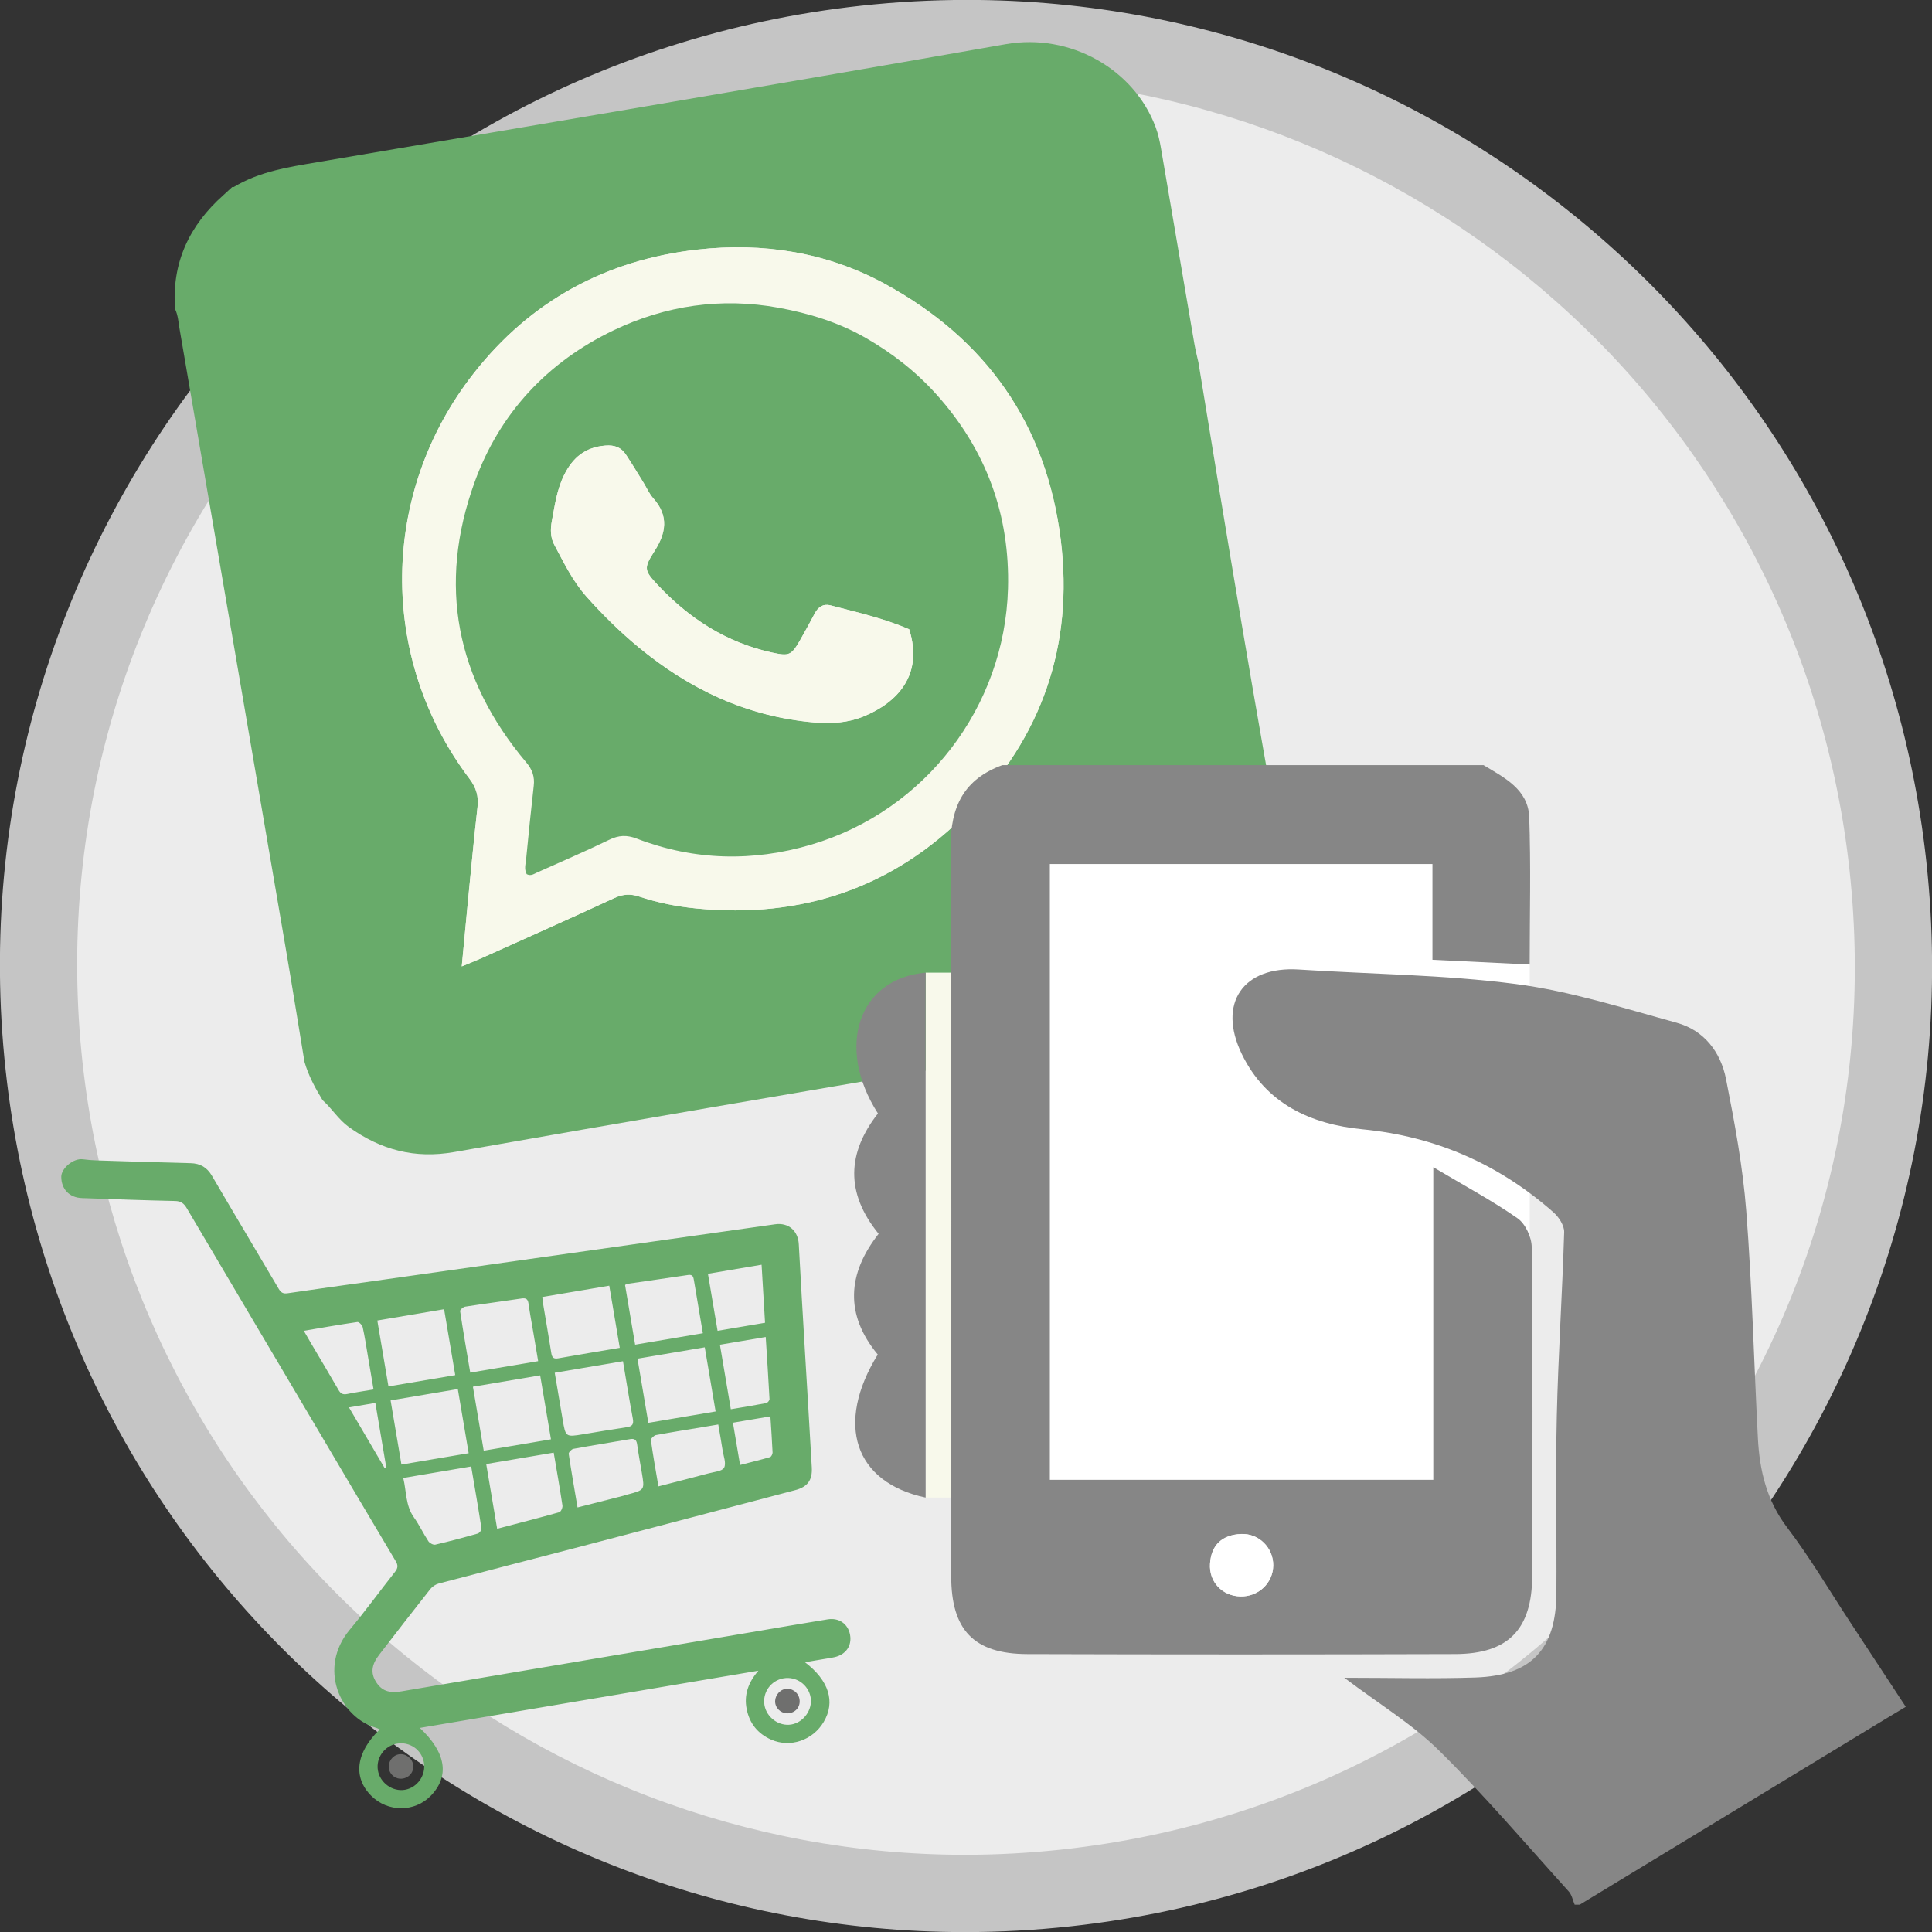
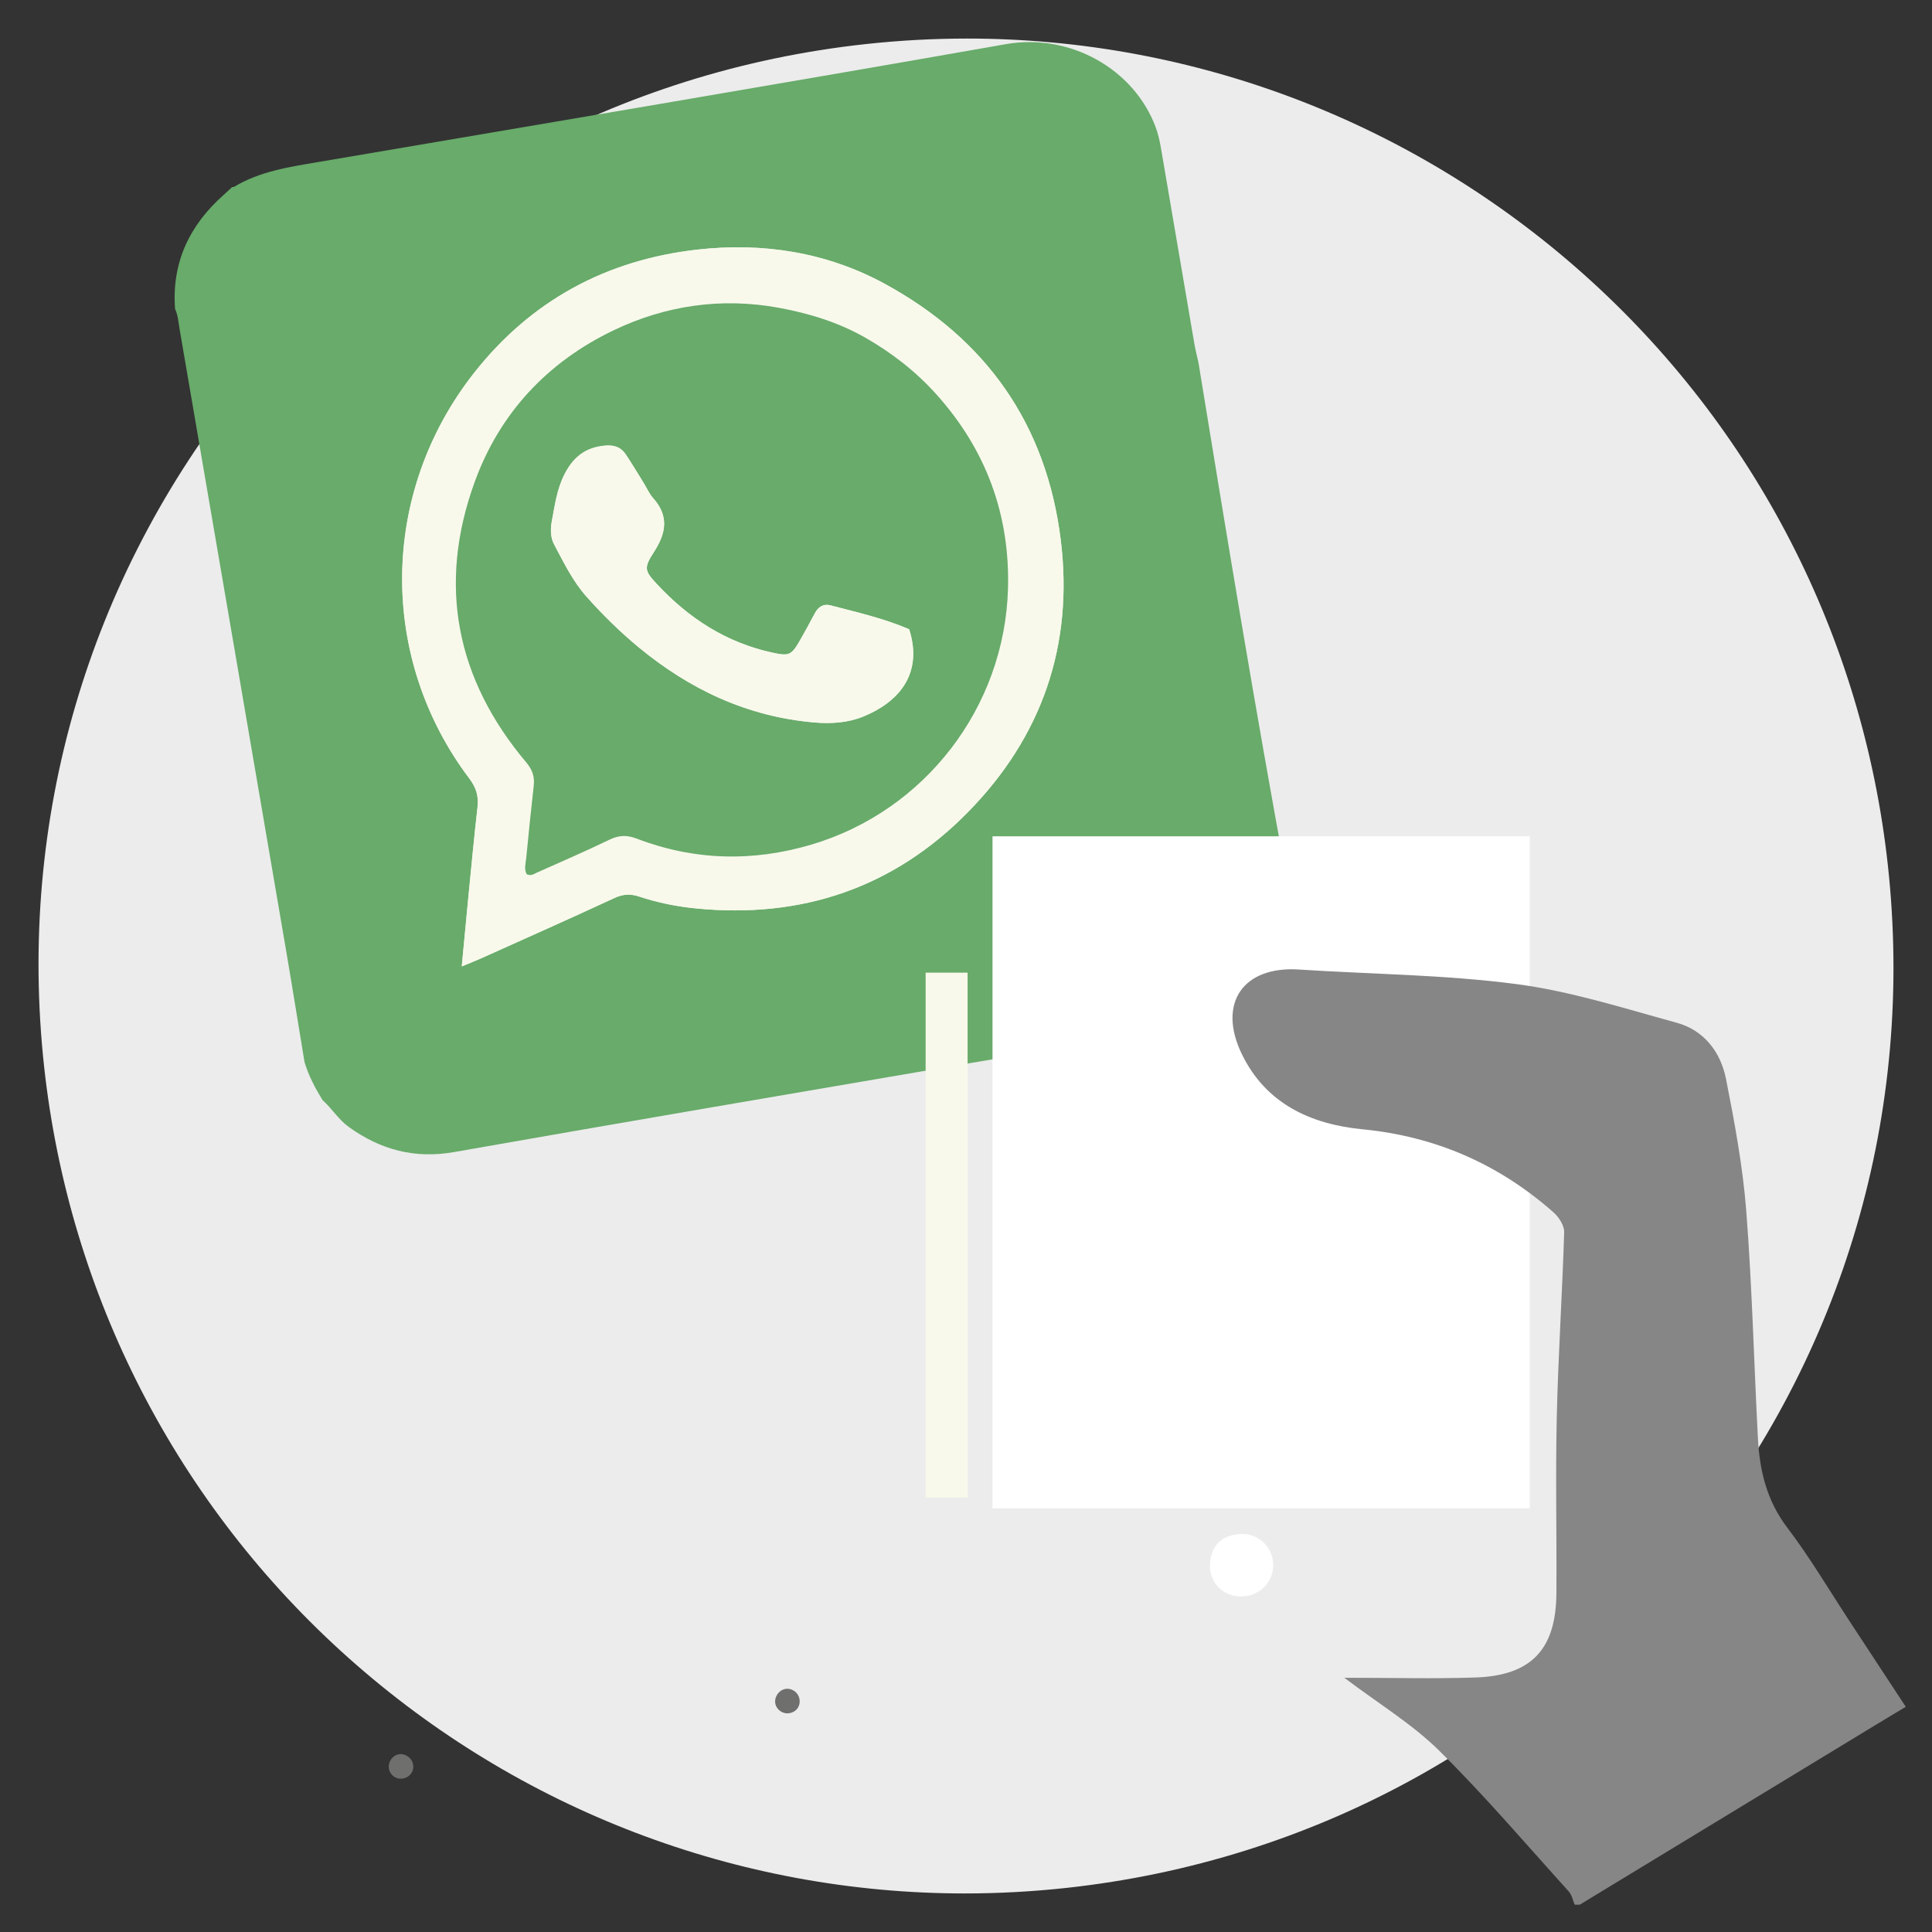
<svg xmlns="http://www.w3.org/2000/svg" version="1.1" id="Livello_1" x="0px" y="0px" width="300px" height="300px" viewBox="0 0 300 300" enable-background="new 0 0 300 300" xml:space="preserve">
  <rect x="0" y="0" width="300" height="300" fill="#333333" stroke="none" />
  <g>
    <path fill="#ECECEC" d="M149.816,294.013c-35.25,0-69.225-12.978-95.664-36.542c-26.632-23.736-43.431-56.358-47.303-91.857   c-4.171-38.237,6.798-75.81,30.887-105.796c24.089-29.987,58.413-48.798,96.65-52.969c5.243-0.572,10.559-0.862,15.799-0.862   c35.249,0,69.223,12.978,95.662,36.542c26.632,23.736,43.431,56.358,47.303,91.857c4.171,38.237-6.798,75.81-30.887,105.796   c-24.088,29.987-58.412,48.798-96.648,52.969C160.372,293.723,155.056,294.013,149.816,294.013z" />
-     <path fill="#C5C5C5" d="M150.192,11.987c33.771,0,66.325,12.438,91.664,35.023c25.521,22.747,41.619,54.009,45.329,88.027   c3.998,36.644-6.515,72.651-29.6,101.388c-23.084,28.737-55.978,46.765-92.621,50.762c-5.028,0.548-10.125,0.827-15.148,0.827   c-33.776,0-66.332-12.438-91.672-35.021c-25.521-22.746-41.62-54.008-45.33-88.028c-3.998-36.644,6.515-72.651,29.6-101.388   s55.979-46.765,92.623-50.762c5.026-0.548,10.123-0.826,15.151-0.827H150.192 M150.186-0.013c-5.432,0-10.925,0.295-16.449,0.897   C51.381,9.867-8.099,83.91,0.885,166.265c8.38,76.831,73.379,133.749,148.932,133.749c5.432,0,10.925-0.295,16.449-0.897   c82.354-8.983,141.833-83.026,132.85-165.38C290.735,56.905,225.736-0.016,150.186-0.013L150.186-0.013z" />
  </g>
  <g>
    <path fill-rule="evenodd" clip-rule="evenodd" fill="#68AB6A" d="M27.184,47.982c-0.536-7.186,2.213-12.977,7.508-17.688   c0.46-0.411,0.915-0.836,1.367-1.254c0.09-0.004,0.199,0.023,0.267-0.017c3.989-2.409,8.485-3.079,12.97-3.843   c35.637-6.068,71.284-12.06,106.886-18.323c9.965-1.752,19.886,3.847,23.257,12.862c0.411,1.106,0.653,2.217,0.846,3.353   c1.735,10.116,3.452,20.236,5.183,30.353c0.168,0.965,0.416,1.915,0.626,2.87c4.405,26.952,8.818,53.9,13.802,80.752   c-0.003,3.291-0.127,6.679-1.313,9.682c-2.538,6.424-6.858,11.332-14.034,12.623c-11.418,2.051-22.886,3.835-34.323,5.793   c-26.569,4.546-53.145,9.063-79.69,13.742c-6.146,1.083-11.433-0.344-16.371-3.889c-1.615-1.162-2.621-2.875-4.078-4.168   c-1.147-1.883-2.19-3.814-2.807-5.947c-0.974-5.904-1.917-11.812-2.926-17.708c-5.475-32.025-10.969-64.045-16.466-96.066   C27.705,50.056,27.656,48.97,27.184,47.982z M71.701,150.063c1.348-0.559,2.164-0.874,2.959-1.232   c6.92-3.112,13.857-6.188,20.739-9.384c1.334-0.621,2.508-0.676,3.841-0.231c2.886,0.959,5.843,1.552,8.879,1.849   c16.391,1.609,30.633-3.21,42.152-14.924c11.491-11.681,16.468-25.919,14.441-42.308c-2.224-17.959-11.603-31.215-27.379-39.791   c-8.985-4.885-18.88-6.42-29.002-5.288c-14.175,1.584-25.918,7.925-34.776,19.224c-14.569,18.58-14.835,44.163-0.658,62.937   c1.065,1.411,1.443,2.736,1.249,4.434c-0.534,4.696-0.974,9.403-1.438,14.108C72.382,142.808,72.071,146.162,71.701,150.063z" />
    <path fill-rule="evenodd" clip-rule="evenodd" fill="#F8F9EB" d="M71.701,150.063c0.37-3.901,0.681-7.255,1.008-10.606   c0.464-4.705,0.903-9.412,1.438-14.108c0.194-1.698-0.184-3.022-1.249-4.434c-14.177-18.774-13.911-44.357,0.658-62.937   c8.858-11.298,20.602-17.64,34.776-19.224c10.122-1.133,20.017,0.403,29.002,5.288c15.776,8.576,25.155,21.832,27.379,39.791   c2.026,16.388-2.95,30.627-14.441,42.308c-11.52,11.714-25.762,16.533-42.152,14.924c-3.036-0.297-5.993-0.89-8.879-1.849   c-1.333-0.445-2.507-0.39-3.841,0.231c-6.882,3.196-13.819,6.272-20.739,9.384C73.865,149.189,73.049,149.504,71.701,150.063z    M81.785,135.739c0.66,0.336,1.111-0.033,1.584-0.245c3.744-1.682,7.523-3.296,11.215-5.087c1.487-0.723,2.718-0.793,4.295-0.188   c8.902,3.41,17.999,3.626,27.089,0.935c17.662-5.229,30.035-21.331,30.55-39.745c0.317-11.486-3.405-21.579-11.101-30.153   c-3.182-3.547-6.894-6.441-11.033-8.81c-4.207-2.407-8.783-3.798-13.484-4.659c-8.885-1.626-17.538-0.363-25.611,3.5   c-10.276,4.919-17.713,12.868-21.594,23.592c-5.771,15.94-2.891,30.542,8.025,43.507c0.955,1.136,1.321,2.225,1.16,3.637   c-0.42,3.724-0.803,7.454-1.163,11.186C81.636,134.06,81.344,134.95,81.785,135.739z" />
    <path fill-rule="evenodd" clip-rule="evenodd" fill="#68AB6A" d="M81.785,135.739c-0.441-0.789-0.149-1.679-0.068-2.528   c0.36-3.731,0.743-7.461,1.163-11.186c0.161-1.413-0.205-2.501-1.16-3.637c-10.916-12.965-13.797-27.567-8.025-43.507   c3.881-10.724,11.317-18.673,21.594-23.592c8.073-3.863,16.727-5.127,25.611-3.5c4.701,0.861,9.277,2.251,13.484,4.659   c4.14,2.369,7.852,5.263,11.033,8.81c7.695,8.574,11.418,18.667,11.101,30.153c-0.515,18.414-12.888,34.516-30.55,39.745   c-9.09,2.691-18.187,2.475-27.089-0.935c-1.577-0.605-2.808-0.535-4.295,0.188c-3.691,1.792-7.471,3.406-11.215,5.087   C82.896,135.706,82.445,136.075,81.785,135.739z M141.175,97.709c-3.929-1.695-8.104-2.636-12.233-3.716   c-1.087-0.285-1.887,0.24-2.411,1.225c-0.756,1.417-1.513,2.833-2.315,4.223c-1.35,2.336-1.688,2.461-4.297,1.895   c-7.143-1.551-12.966-5.327-17.887-10.612c-1.979-2.121-2.097-2.522-0.44-5.086c1.839-2.847,2.302-5.514-0.145-8.256   c-0.644-0.72-1.039-1.658-1.558-2.492c-0.894-1.438-1.76-2.892-2.695-4.3c-0.752-1.127-1.751-1.517-3.201-1.4   c-3.108,0.251-5.031,1.834-6.384,4.542c-1.143,2.287-1.453,4.71-1.916,7.155c-0.252,1.324-0.206,2.605,0.336,3.623   c1.497,2.813,2.882,5.707,5.041,8.134c2.497,2.805,5.15,5.423,8.041,7.817c7.961,6.586,16.907,10.819,27.318,11.721   c2.64,0.228,5.237,0.058,7.637-0.921C139.327,109.112,143.438,104.816,141.175,97.709z" />
    <path fill-rule="evenodd" clip-rule="evenodd" fill="#F8F9EB" d="M141.175,97.709c2.263,7.107-1.848,11.402-7.109,13.552   c-2.399,0.979-4.997,1.149-7.637,0.921c-10.411-0.902-19.357-5.134-27.318-11.721c-2.891-2.394-5.544-5.013-8.041-7.817   c-2.159-2.427-3.544-5.321-5.041-8.134c-0.542-1.018-0.588-2.299-0.336-3.623c0.463-2.445,0.773-4.869,1.916-7.155   c1.353-2.708,3.275-4.291,6.384-4.542c1.45-0.117,2.449,0.272,3.201,1.4c0.936,1.408,1.802,2.862,2.695,4.3   c0.519,0.833,0.914,1.771,1.558,2.492c2.446,2.743,1.983,5.409,0.145,8.256c-1.656,2.563-1.539,2.965,0.44,5.086   c4.921,5.285,10.744,9.061,17.887,10.612c2.609,0.566,2.947,0.441,4.297-1.895c0.803-1.391,1.56-2.807,2.315-4.223   c0.524-0.985,1.324-1.51,2.411-1.225C133.07,95.073,137.246,96.015,141.175,97.709z" />
  </g>
-   <path d="M38.519,259.66c-0.019-0.025-0.038-0.05-0.057-0.076c-0.013-0.004-0.026-0.009-0.04-0.014L38.519,259.66z" />
  <path d="M38.486,259.654c0.011,0.002,0.021,0.003,0.032,0.005l-0.097-0.09C38.442,259.6,38.465,259.625,38.486,259.654z" />
  <g>
    <rect x="143.731" y="151.032" fill-rule="evenodd" clip-rule="evenodd" fill="#F8F9EB" width="6.514" height="81.511" />
    <g>
      <rect x="154.118" y="129.863" fill-rule="evenodd" clip-rule="evenodd" fill="#FFFFFF" width="83.421" height="104.343" />
      <g>
        <path fill-rule="evenodd" clip-rule="evenodd" fill="#868686" d="M245.301,295.76c15.405-9.358,30.807-18.716,46.212-28.074     c1.328-0.807,2.662-1.604,4.413-2.658c-2.965-4.518-5.797-8.836-8.634-13.15c-3.231-4.916-6.227-10.014-9.779-14.688     c-3.19-4.199-4.285-8.864-4.546-13.874c-0.616-11.765-0.898-23.553-1.81-35.294c-0.533-6.867-1.805-13.703-3.142-20.474     c-0.827-4.179-3.397-7.565-7.653-8.734c-8.268-2.269-16.542-4.919-24.994-6.019c-11.138-1.448-22.449-1.52-33.683-2.248     c-8.646-0.561-12.681,5.227-8.861,13.119c3.749,7.75,10.748,10.913,18.754,11.692c11.359,1.106,21.167,5.416,29.646,12.895     c0.834,0.736,1.689,2.052,1.658,3.071c-0.287,9.528-0.924,19.048-1.144,28.577c-0.212,9.163-0.002,18.334-0.061,27.502     c-0.055,8.699-3.889,12.786-12.565,13.077c-6.511,0.219-13.034,0.043-20.368,0.043c5.374,4.064,10.532,7.179,14.703,11.293     c7.052,6.956,13.491,14.535,20.147,21.889c0.479,0.528,0.621,1.361,0.919,2.053C244.777,295.76,245.04,295.76,245.301,295.76z" />
-         <path fill-rule="evenodd" clip-rule="evenodd" fill="#868686" d="M230.359,118.808c3.233,1.947,6.94,3.765,7.098,8.086     c0.271,7.546,0.074,15.108,0.074,22.873c-4.943-0.24-9.845-0.477-15.101-0.732c0-5.276,0-10.065,0-14.87     c-20.083,0-39.778,0-59.411,0c0,32.067,0,63.832,0,95.621c19.898,0,39.506,0,59.543,0c0-15.823,0-31.457,0-48.541     c5.01,2.981,9.209,5.227,13.086,7.935c1.212,0.847,2.181,2.934,2.194,4.461c0.153,17.031,0.144,34.063,0.075,51.094     c-0.034,8.304-3.741,12.082-11.965,12.108c-22.141,0.07-44.281,0.069-66.422,0.002c-8.313-0.025-11.827-3.728-11.827-12.099     c-0.007-37.731,0.089-75.463-0.094-113.193c-0.031-6.323,2.078-10.56,8.035-12.746     C180.551,118.808,205.455,118.808,230.359,118.808z M197.707,243.07c0.024-2.733-2.236-5.01-5.023-4.875     c-2.871,0.14-4.609,1.664-4.794,4.621c-0.18,2.834,1.909,5.02,4.729,5.078C195.42,247.952,197.684,245.807,197.707,243.07z" />
-         <path fill-rule="evenodd" clip-rule="evenodd" fill="#868686" d="M136.297,210.334c-6.642,10.796-3.629,19.856,7.435,22.208     c0-27.193,0-54.346,0-81.511c-10.443,0.927-14.023,11.534-7.406,21.866c-4.767,6.099-5.088,12.31,0.108,18.69     C131.576,197.768,131.154,204.112,136.297,210.334z" />
        <path fill-rule="evenodd" clip-rule="evenodd" fill="#FFFFFF" d="M192.618,247.894c2.802,0.058,5.065-2.087,5.089-4.823     c0.024-2.733-2.236-5.01-5.023-4.875c-2.871,0.14-4.609,1.664-4.794,4.621C187.71,245.65,189.799,247.835,192.618,247.894z" />
      </g>
    </g>
  </g>
  <g>
-     <path fill-rule="evenodd" clip-rule="evenodd" fill="#68AB6A" d="M58.442,268.307c-5.743-1.632-9.058-9.351-4.138-15.239   c2.441-2.92,4.677-6.012,7.037-9c0.458-0.58,0.494-1,0.102-1.659c-3.942-6.6-7.846-13.226-11.762-19.843   c-6.893-11.648-13.795-23.29-20.674-34.947c-0.438-0.743-0.891-1.113-1.829-1.13c-4.82-0.099-9.64-0.289-14.46-0.453   c-1.979-0.066-3.202-1.422-3.204-3.315c0.002-1.282,1.86-2.914,3.373-2.708c0.698,0.095,1.403,0.153,2.106,0.175   c4.859,0.156,9.719,0.319,14.576,0.429c1.522,0.035,2.564,0.634,3.346,1.967c3.424,5.859,6.917,11.678,10.354,17.531   c0.352,0.596,0.679,0.808,1.387,0.704c4.467-0.663,8.942-1.27,13.414-1.903c20.761-2.936,41.522-5.875,62.287-8.811   c2.089-0.295,3.567,1.013,3.678,3.104c0.289,5.444,0.62,10.885,0.938,16.327c0.359,6.112,0.743,12.221,1.082,18.332   c0.112,1.987-0.671,3.018-2.568,3.519c-11.047,2.91-22.093,5.821-33.144,8.713c-7.402,1.938-14.814,3.836-22.211,5.787   c-0.484,0.129-1.003,0.469-1.314,0.863c-2.679,3.388-5.318,6.806-7.956,10.224c-1.171,1.516-1.317,2.792-0.518,4.117   c0.859,1.42,2.018,1.877,3.958,1.548c18.043-3.05,36.089-6.101,54.133-9.153c4.026-0.68,8.051-1.381,12.08-2.033   c1.776-0.287,3.163,0.709,3.478,2.384c0.313,1.684-0.625,3.074-2.375,3.479c-0.611,0.141-1.237,0.22-1.858,0.328   c-0.848,0.144-1.701,0.287-2.769,0.467c3.771,2.875,4.737,6.173,2.924,9.252c-1.69,2.872-5.198,4.073-8.157,2.771   c-2.091-0.92-3.379-2.524-3.818-4.761c-0.432-2.192,0.246-4.129,1.824-5.948c-17.719,2.996-35.113,5.936-52.576,8.887   c4.102,3.836,4.66,7.511,1.679,10.561c-2.494,2.552-6.654,2.545-9.214-0.016c-2.873-2.875-2.416-6.684,1.31-10.311   C58.729,268.435,58.591,268.349,58.442,268.307z M68.959,203.296c-3.48,0.588-6.874,1.161-10.37,1.752   c0.561,3.312,1.136,6.728,1.73,10.236c3.448-0.583,6.87-1.161,10.371-1.754C70.109,210.085,69.549,206.776,68.959,203.296z    M82.839,207.056c-0.263-1.546-0.554-3.088-0.774-4.64c-0.102-0.719-0.411-0.887-1.102-0.783c-2.908,0.438-5.824,0.813-8.729,1.265   c-0.306,0.048-0.819,0.492-0.79,0.684c0.479,3.168,1.025,6.325,1.575,9.559c3.549-0.6,6.968-1.179,10.545-1.782   C83.319,209.897,83.076,208.476,82.839,207.056z M111.121,219.171c-0.567-3.367-1.12-6.629-1.685-9.96   c-3.488,0.589-6.909,1.168-10.446,1.765c0.556,3.29,1.105,6.551,1.683,9.961C104.167,220.347,107.618,219.764,111.121,219.171z    M86.138,213.161c0.417,2.466,0.82,4.856,1.226,7.247c0.467,2.762,0.464,2.758,3.236,2.294c2.244-0.374,4.488-0.755,6.74-1.089   c0.849-0.125,1.087-0.462,0.923-1.335c-0.549-2.924-1.014-5.865-1.527-8.908C93.13,211.979,89.703,212.558,86.138,213.161z    M85.554,223.497c-0.558-3.31-1.109-6.569-1.677-9.931c-3.479,0.588-6.92,1.168-10.442,1.764c0.56,3.307,1.111,6.569,1.678,9.933   C78.612,224.67,82.032,224.094,85.554,223.497z M60.651,217.456c0.562,3.326,1.114,6.591,1.684,9.962   c3.471-0.586,6.917-1.17,10.44-1.765c-0.568-3.358-1.119-6.625-1.685-9.96C67.578,216.285,64.158,216.863,60.651,217.456z    M62.616,229.496c0.512,2.119,0.343,4.276,1.653,6.114c0.839,1.176,1.457,2.507,2.252,3.715c0.197,0.295,0.761,0.599,1.066,0.528   c2.215-0.512,4.411-1.101,6.594-1.724c0.26-0.074,0.62-0.539,0.584-0.77c-0.487-3.17-1.036-6.329-1.6-9.646   C69.584,228.319,66.164,228.897,62.616,229.496z M84.211,201.397c0.039,0.34,0.07,0.757,0.139,1.167   c0.418,2.517,0.863,5.031,1.257,7.551c0.109,0.686,0.354,0.934,1.078,0.805c3.129-0.56,6.269-1.073,9.552-1.627   c-0.537-3.171-1.065-6.294-1.632-9.651C91.139,200.228,87.743,200.801,84.211,201.397z M86.847,234.816   c0.253-0.07,0.539-0.711,0.49-1.039c-0.404-2.71-0.883-5.407-1.359-8.213c-3.498,0.59-6.944,1.174-10.48,1.771   c0.563,3.326,1.114,6.587,1.699,10.048C80.497,236.52,83.685,235.706,86.847,234.816z M98.622,208.801   c3.464-0.587,6.885-1.165,10.518-1.778c-0.12-0.706-0.24-1.418-0.362-2.131c-0.338-2.01-0.686-4.019-1.014-6.029   c-0.088-0.542-0.17-0.997-0.915-0.884c-3.179,0.476-6.359,0.924-9.536,1.389c-0.066,0.01-0.124,0.083-0.254,0.176   C97.569,202.577,98.089,205.645,98.622,208.801z M96.772,232.267c0.229-0.059,0.449-0.143,0.677-0.203   c2.666-0.703,2.666-0.702,2.215-3.373c-0.25-1.47-0.525-2.935-0.73-4.41c-0.099-0.705-0.402-0.933-1.09-0.814   c-2.936,0.506-5.877,0.971-8.807,1.511c-0.292,0.053-0.761,0.546-0.728,0.773c0.4,2.708,0.876,5.403,1.37,8.324   C92.157,233.444,94.466,232.856,96.772,232.267z M110.027,228.782c0.854-0.229,2.117-0.32,2.415-0.885   c0.359-0.677-0.099-1.796-0.24-2.719c-0.192-1.271-0.423-2.538-0.669-3.986c-0.862,0.145-1.617,0.275-2.375,0.402   c-2.436,0.405-4.877,0.785-7.301,1.243c-0.317,0.06-0.819,0.561-0.787,0.794c0.323,2.322,0.738,4.63,1.17,7.171   C104.965,230.099,107.5,229.458,110.027,228.782z M48.219,208.451c1.453,2.46,2.925,4.909,4.349,7.385   c0.327,0.563,0.674,0.759,1.32,0.629c1.296-0.264,2.606-0.454,4.116-0.709c-0.311-1.838-0.6-3.561-0.894-5.282   c-0.251-1.467-0.466-2.944-0.793-4.394c-0.073-0.326-0.58-0.831-0.821-0.796c-2.741,0.396-5.469,0.881-8.318,1.363   C47.526,207.253,47.866,207.854,48.219,208.451z M109.926,197.793c0.488,2.868,0.985,5.822,1.499,8.854   c2.43-0.411,4.813-0.814,7.37-1.247c-0.175-2.935-0.351-5.879-0.537-9.015C115.396,196.869,112.709,197.322,109.926,197.793z    M118.981,217.872c0.21-0.04,0.519-0.415,0.509-0.62c-0.168-3.19-0.383-6.377-0.59-9.644c-2.432,0.411-4.73,0.8-7.112,1.203   c0.56,3.3,1.109,6.56,1.694,10.016C115.371,218.507,117.183,218.218,118.981,217.872z M114.918,227.482   c1.589-0.408,3.129-0.781,4.652-1.222c0.191-0.055,0.405-0.469,0.395-0.708c-0.082-1.835-0.212-3.668-0.338-5.62   c-1.946,0.329-3.813,0.645-5.818,0.984C114.176,223.09,114.533,225.196,114.918,227.482z M118.7,264.741   c0.318,1.965,2.298,3.388,4.219,3.033c1.89-0.35,3.272-2.307,2.958-4.184c-0.337-1.989-2.236-3.33-4.225-2.979   C119.703,260.954,118.387,262.795,118.7,264.741z M58.68,274.895c0.321,1.956,2.303,3.371,4.229,3.016   c1.953-0.359,3.276-2.314,2.901-4.294c-0.369-1.948-2.211-3.209-4.18-2.861C59.69,271.1,58.362,272.96,58.68,274.895z    M54.188,218.541c1.888,3.212,3.718,6.322,5.546,9.433c0.084-0.036,0.163-0.071,0.247-0.106c-0.559-3.299-1.116-6.601-1.696-10.02   C56.875,218.086,55.614,218.299,54.188,218.541z" />
    <path fill-rule="evenodd" clip-rule="evenodd" fill="#6F6F6E" d="M120.385,264.486c0.174,1.002,1.143,1.694,2.16,1.54   c1.109-0.167,1.789-1.103,1.597-2.196c-0.187-1.061-1.217-1.771-2.253-1.558C120.918,262.475,120.215,263.511,120.385,264.486z" />
    <path fill-rule="evenodd" clip-rule="evenodd" fill="#6F6F6E" d="M60.385,274.579c0.148,1.03,1.076,1.737,2.1,1.603   c1.1-0.145,1.83-1.088,1.669-2.156c-0.154-1.034-1.202-1.796-2.226-1.619C60.945,272.581,60.238,273.573,60.385,274.579z" />
  </g>
</svg>